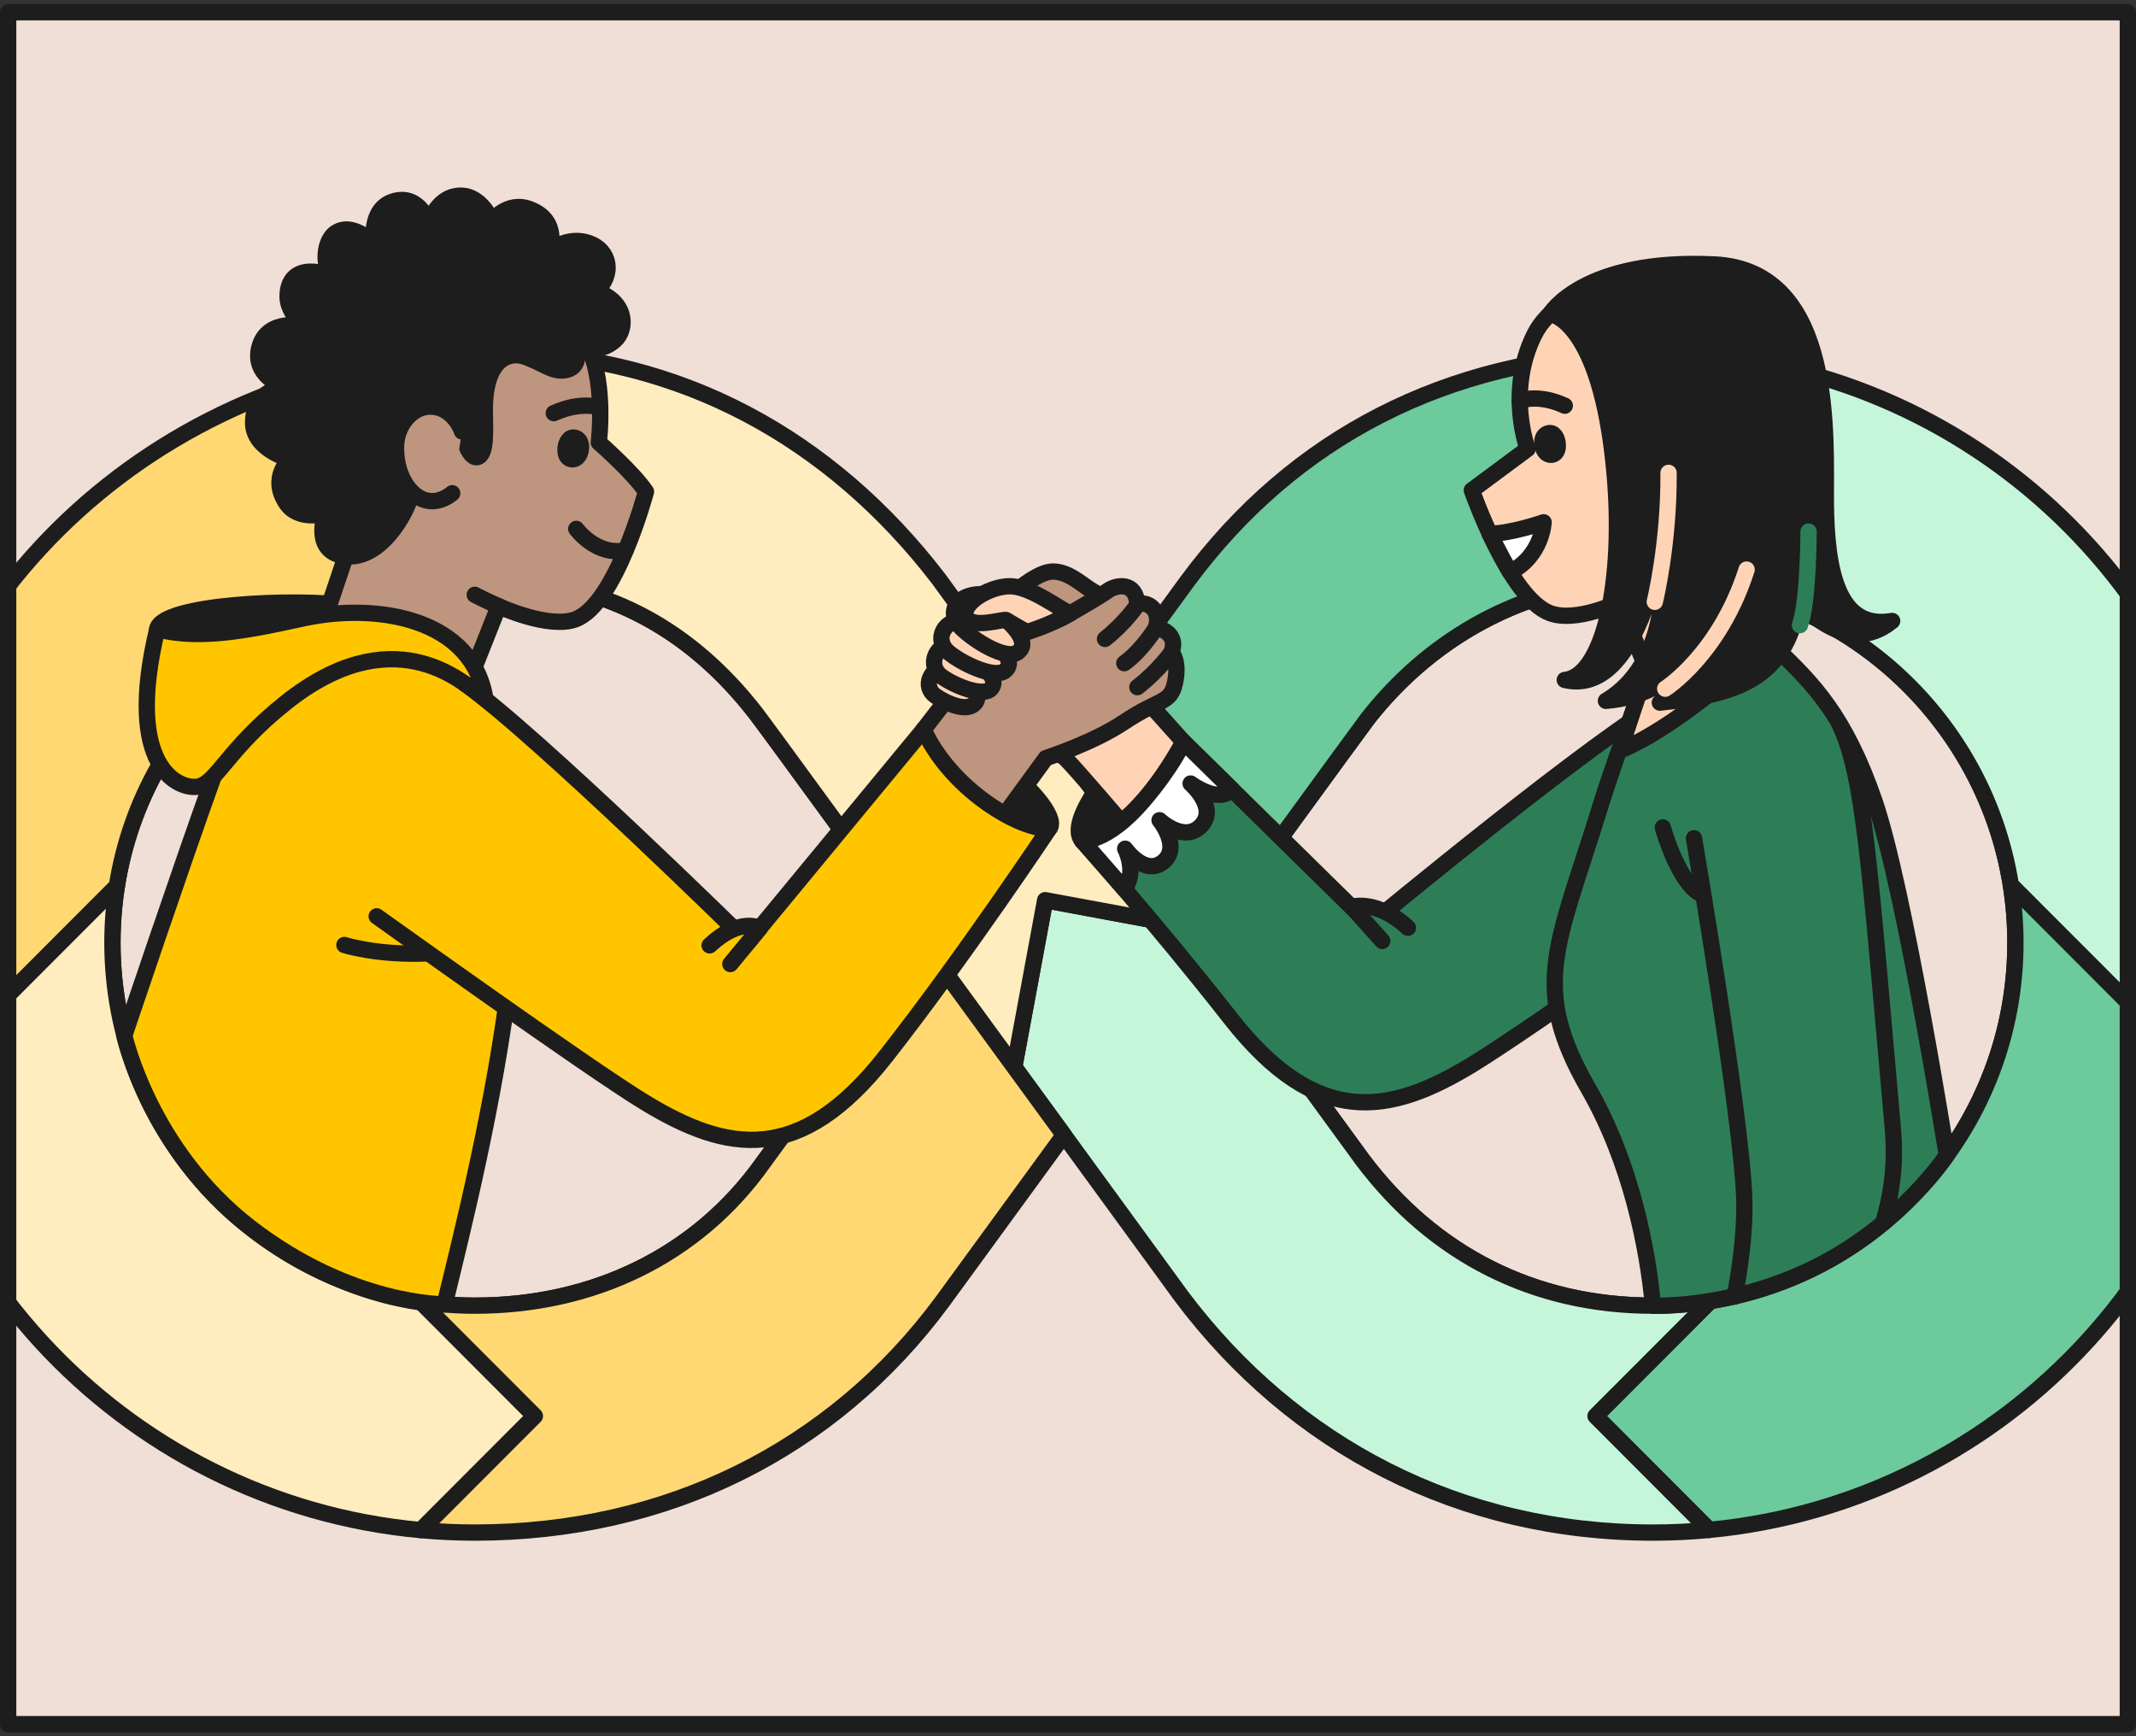
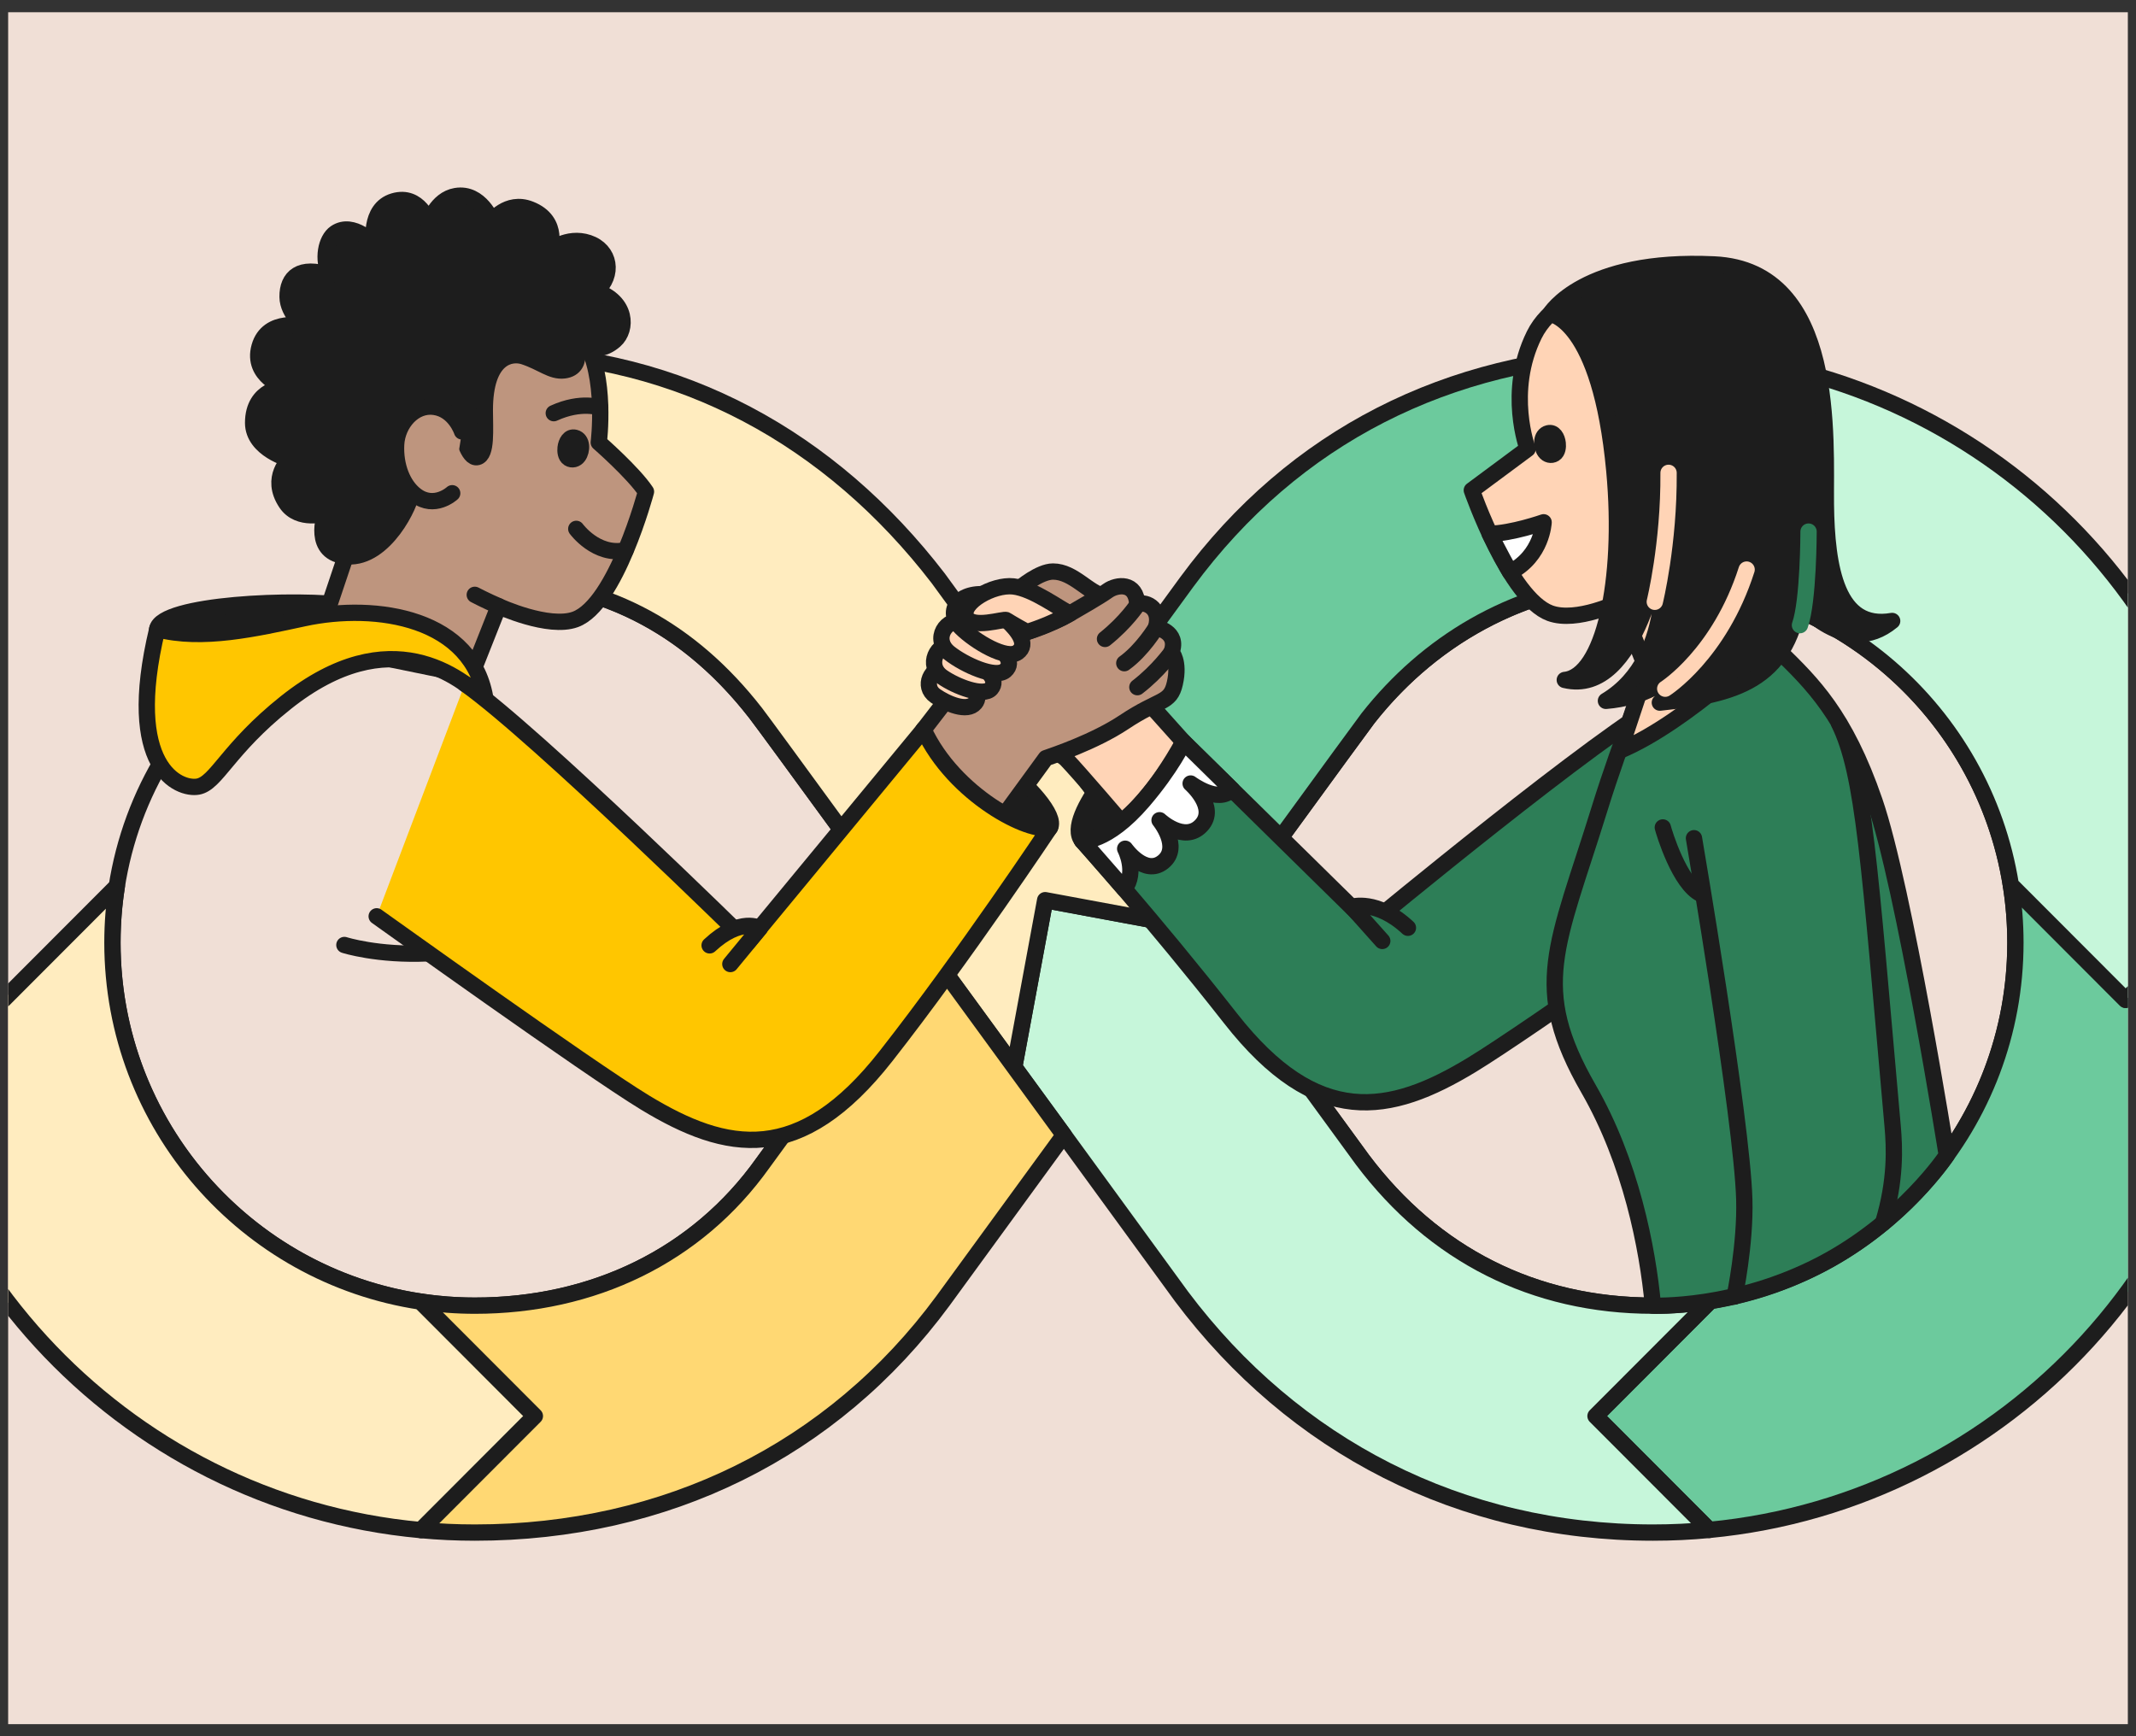
<svg xmlns="http://www.w3.org/2000/svg" width="262" height="213" viewBox="0 0 262 213" fill="none">
  <rect x="0" y="0" width="262" height="213" fill="#333333" stroke="none" />
  <g clip-path="url(#clip0_14319_10600)">
    <rect x="1" y="1.5" width="260" height="210" fill="#F0DFD6" />
    <path d="M113.283 115.649L93.584 142.655C85.445 154.1 72.661 160.164 58.25 160.164C33.691 160.164 13.791 140.224 13.791 115.634C13.791 91.043 33.699 71.834 58.25 71.096C71.553 70.7 83.359 75.475 92.693 87.479C94.522 89.824 113.283 115.649 113.283 115.649Z" fill="#F0DFD6" stroke="#1D1D1D" stroke-width="2" stroke-linecap="round" stroke-linejoin="round" />
    <path d="M247.209 115.634C247.209 140.224 227.309 160.164 202.75 160.164C188.176 160.164 175.858 153.905 167.121 142.274L147.702 115.657C147.702 115.657 167.137 88.939 167.772 88.139L167.819 88.077C175.966 77.734 188.06 71.096 202.75 71.096C227.309 71.096 247.209 91.035 247.209 115.634Z" fill="#F0DFD6" stroke="#1D1D1D" stroke-width="2" stroke-linecap="round" stroke-linejoin="round" />
    <path d="M275 115.633C275 153.276 246.317 184.195 209.649 187.674L195.703 173.705L209.781 159.605C230.999 156.235 247.208 137.833 247.208 115.633C247.208 113.219 247.015 110.85 246.642 108.537L260.736 122.653L274.666 108.7C274.891 110.982 275 113.296 275 115.633Z" fill="#6CCA9D" stroke="#1D1D1D" stroke-width="2" stroke-linecap="round" stroke-linejoin="round" />
    <path d="M274.667 108.7L260.736 122.653L246.643 108.537C243.255 87.308 224.898 71.096 202.75 71.096C201.045 71.096 199.37 71.189 197.734 71.359L212.727 56.343L199.734 43.329C200.734 43.283 201.742 43.267 202.75 43.267C240.317 43.267 271.186 71.981 274.667 108.7Z" fill="#C6F6DA" stroke="#1D1D1D" stroke-width="2" stroke-linecap="round" stroke-linejoin="round" />
    <path d="M212.727 56.343L197.734 71.36C185.3 72.688 175.02 78.938 167.819 88.077L167.772 88.139C167.137 88.939 147.702 115.657 147.702 115.657L130.484 92.06L145.555 71.414C158.787 53.424 177.734 44.098 199.734 43.33L212.727 56.343Z" fill="#6CCA9D" stroke="#1D1D1D" stroke-width="2" stroke-linecap="round" stroke-linejoin="round" />
    <path d="M195.703 173.706L209.649 187.674C207.378 187.892 205.076 188 202.75 188C179.106 188 158.687 177.363 144.934 159.046L130.492 139.238L124.407 130.899L128.198 110.424L146.338 113.794L147.702 115.657L167.121 142.274C175.858 153.906 188.176 160.164 202.75 160.164C205.145 160.164 207.486 159.978 209.781 159.605L195.703 173.706Z" fill="#C6F6DA" stroke="#1D1D1D" stroke-width="2" stroke-linecap="round" stroke-linejoin="round" />
    <path d="M146.338 113.793L128.198 110.423L124.407 130.899L113.282 115.649C113.282 115.649 93.941 89.078 92.693 87.479C84.592 77.059 74.623 72.089 63.436 71.22L48.583 56.343L61.653 43.252C83.483 43.601 101.902 53.796 115.089 70.948L130.484 92.06L146.338 113.793Z" fill="#FFECBF" stroke="#1D1D1D" stroke-width="2" stroke-linecap="round" stroke-linejoin="round" />
-     <path d="M63.436 71.22C61.739 71.08 60.01 71.041 58.25 71.096C36.064 71.763 17.668 87.51 14.334 108.7L0.404 122.653L-13.659 108.568C-10.101 72.035 20.753 44.386 58.25 43.267C59.39 43.236 60.529 43.228 61.653 43.252L48.583 56.343L63.436 71.22Z" fill="#FFD873" stroke="#1D1D1D" stroke-width="2" stroke-linecap="round" stroke-linejoin="round" />
    <path d="M65.607 173.705L51.637 187.697C14.838 184.358 -14 153.37 -14 115.634C-14 113.242 -13.884 110.889 -13.659 108.568L0.403 122.653L14.334 108.7C13.977 110.952 13.791 113.265 13.791 115.634C13.791 137.957 30.195 156.452 51.591 159.667L65.607 173.705Z" fill="#FFECBF" stroke="#1D1D1D" stroke-width="2" stroke-linecap="round" stroke-linejoin="round" />
    <path d="M130.492 139.238L115.655 159.581C102.119 177.96 81.638 188 58.25 188C56.017 188 53.816 187.899 51.637 187.697L65.607 173.705L51.591 159.667C53.761 159.993 55.986 160.164 58.25 160.164C72.661 160.164 85.444 154.099 93.584 142.654L113.282 115.649L130.492 139.238Z" fill="#FFD873" stroke="#1D1D1D" stroke-width="2" stroke-linecap="round" stroke-linejoin="round" />
    <path d="M202.456 51.49L207.301 56.343L202.456 61.196V51.49Z" fill="#C6F6DA" stroke="#1D1D1D" stroke-width="2" stroke-linecap="round" stroke-linejoin="round" />
    <path d="M58.855 61.196L54.01 56.343L58.855 51.49V61.196Z" fill="#FFD873" stroke="#1D1D1D" stroke-width="2" stroke-linecap="round" stroke-linejoin="round" />
    <path d="M41.211 75.902C41.211 75.902 22.21 84.04 19.28 77.176C19.768 74.132 36.195 73.309 43.273 74.334L41.218 75.902H41.211Z" fill="#1D1D1D" stroke="#1D1D1D" stroke-width="2" stroke-linecap="round" stroke-linejoin="round" />
    <path d="M113.283 89.505C115.469 86.664 130.338 98.66 128.795 101.502C125.896 105.78 111.089 92.347 113.283 89.505Z" fill="#1D1D1D" stroke="#1D1D1D" stroke-width="2" stroke-linecap="round" stroke-linejoin="round" />
    <path d="M139.508 90.484C139.477 90.779 130.283 100.221 132.733 103.132C136.555 107.667 144.315 90.484 144.315 90.484H139.516H139.508Z" fill="#1D1D1D" stroke="#1D1D1D" stroke-width="2" stroke-linecap="round" stroke-linejoin="round" />
    <path d="M137.904 82.898L147.33 93.411C147.33 93.411 143.245 98.357 137.904 101.261C137.904 101.261 132.222 94.615 130.811 93.163C129.4 91.711 122.733 89.599 122.733 89.599L137.904 82.898Z" fill="#FFD4B6" stroke="#1D1D1D" stroke-width="2" stroke-linecap="round" stroke-linejoin="round" />
-     <path d="M125.128 72.113C125.128 72.113 127.492 70.109 129.159 70.109C131.694 70.109 133.524 72.796 135.531 73.138L129.678 76.275L125.128 72.113Z" fill="#BE957E" stroke="#1D1D1D" stroke-width="2" stroke-linecap="round" stroke-linejoin="round" />
+     <path d="M125.128 72.113C125.128 72.113 127.492 70.109 129.159 70.109C131.694 70.109 133.524 72.796 135.531 73.138L129.678 76.275Z" fill="#BE957E" stroke="#1D1D1D" stroke-width="2" stroke-linecap="round" stroke-linejoin="round" />
    <path d="M125.957 77.54C125.957 77.54 129.5 76.282 130.942 75.444C132.384 74.605 134.803 73.231 135.88 72.462C136.958 71.693 139.376 71.328 139.5 74.178C140.198 73.665 142.555 74.403 141.787 76.981C141.787 76.981 144.648 77.462 143.694 80.009C143.694 80.009 144.725 81.104 144.105 83.829C143.532 86.345 142.307 85.631 137.904 88.566C134.214 91.027 129.151 92.689 128.283 92.999L122.74 100.601C122.74 100.601 114.577 99.071 113.283 89.497L121.857 78.371V75.133L125.957 77.54Z" fill="#BE957E" stroke="#1D1D1D" stroke-width="2" stroke-linecap="round" stroke-linejoin="round" />
    <path d="M139.508 74.186C139.508 74.186 138.159 76.282 135.539 78.378" stroke="#1D1D1D" stroke-width="2" stroke-linecap="round" stroke-linejoin="round" />
    <path d="M141.795 76.989C141.795 76.989 140.136 79.753 137.904 81.353" stroke="#1D1D1D" stroke-width="2" stroke-linecap="round" stroke-linejoin="round" />
    <path d="M143.702 80.017C143.702 80.017 142.074 82.323 139.508 84.295" stroke="#1D1D1D" stroke-width="2" stroke-linecap="round" stroke-linejoin="round" />
    <path d="M118.213 83.659C117.492 83.441 117.221 81.981 115.981 81.919C114.244 81.834 113.058 84.194 114.748 85.367C116.159 86.345 118.647 87.401 119.609 86.236C120.353 85.336 119.422 84.031 118.213 83.666V83.659Z" fill="#FFD4B6" stroke="#1D1D1D" stroke-width="2" stroke-linecap="round" stroke-linejoin="round" />
    <path d="M119.927 81.415C119.175 80.91 118.438 79.055 116.95 78.977C114.911 78.876 113.547 81.601 115.562 83.03C117.244 84.218 120.663 85.53 121.562 84.466C122.461 83.403 121.097 82.199 119.927 81.407V81.415Z" fill="#FFD4B6" stroke="#1D1D1D" stroke-width="2" stroke-linecap="round" stroke-linejoin="round" />
    <path d="M121.787 78.813C120.973 78.192 119.802 76.756 118.143 76.282C116.12 75.707 114.275 78.379 116.453 80.11C118.275 81.554 122.112 83.301 123.306 82.253C124.5 81.205 123.05 79.768 121.787 78.813Z" fill="#FFD4B6" stroke="#1D1D1D" stroke-width="2" stroke-linecap="round" stroke-linejoin="round" />
    <path d="M123.609 76.181C122.818 75.436 123.151 73.246 121.353 72.967C117.717 72.4 115.779 74.908 117.88 76.989C119.632 78.728 123.461 81.003 124.826 80.017C126.19 79.031 124.826 77.346 123.601 76.181H123.609Z" fill="#FFD4B6" stroke="#1D1D1D" stroke-width="2" stroke-linecap="round" stroke-linejoin="round" />
    <path d="M131.245 75.265C130.027 74.73 126.764 72.214 124.291 71.934C121.818 71.655 117.864 73.922 118.485 75.607C119.105 77.292 123.198 75.832 123.469 76.073C123.74 76.313 125.958 77.532 125.958 77.532C125.958 77.532 128.725 76.733 131.245 75.257V75.265Z" fill="#FFD4B6" stroke="#1D1D1D" stroke-width="2" stroke-linecap="round" stroke-linejoin="round" />
    <path d="M38.785 79L54.266 32.878C54.266 32.878 67.778 35.402 71.669 41.629C74.475 46.125 73.445 54.278 73.445 54.278C73.445 54.278 77.677 57.974 79.235 60.311C79.235 60.311 75.561 74.14 70.568 75.98C67.289 77.183 61.165 74.365 61.165 74.365L57.785 82.898L38.777 79H38.785Z" fill="#BE957E" stroke="#1D1D1D" stroke-width="2" stroke-linecap="round" stroke-linejoin="round" />
    <path d="M73.623 50.007C73.623 50.007 71.305 49.137 67.925 50.683" stroke="#1D1D1D" stroke-width="2" stroke-linecap="round" stroke-linejoin="round" />
    <path d="M70.685 64.876C70.685 64.876 73.142 68.254 76.716 67.501" stroke="#1D1D1D" stroke-width="2" stroke-linecap="round" stroke-linejoin="round" />
    <path d="M58.235 72.967C58.235 72.967 59.56 73.666 61.173 74.364" stroke="#1D1D1D" stroke-width="2" stroke-linecap="round" stroke-linejoin="round" />
    <path d="M69.375 54.938C69.328 55.349 69.382 55.971 69.778 56.219C70.181 56.468 70.654 56.336 70.933 55.955C71.414 55.303 71.46 53.921 70.522 53.696C69.848 53.532 69.452 54.239 69.375 54.938Z" fill="#1D1D1D" stroke="#1D1D1D" stroke-width="2" stroke-linecap="round" stroke-linejoin="round" />
    <path d="M37.389 40.045C37.389 40.045 35.304 38.492 35.273 36.427C35.242 34.012 36.784 32.537 40.459 33.764C39.482 31.799 39.986 29.369 41.141 28.577C43.296 27.109 45.893 29.936 45.893 29.936C45.893 29.936 45.157 25.618 48.289 24.687C51.42 23.755 52.622 27.334 52.622 27.334C52.622 27.334 53.521 24.454 55.909 24.05C58.932 23.537 60.336 27.14 60.336 27.14C60.336 27.14 62.212 24.555 65.033 25.673C68.77 27.14 67.382 30.774 67.382 30.774C67.382 30.774 69.537 28.911 72.181 29.796C74.824 30.681 75.375 33.67 73.111 35.728C76.948 37.001 76.933 40.433 75.413 41.761C72.7 44.129 70.367 41.365 70.367 41.365C70.367 41.365 71.979 45.092 69.188 45.434C67.646 45.62 66.498 44.455 64.243 43.718C62.708 43.221 59.467 43.671 59.467 50.31C59.467 52.663 59.739 55.776 58.56 56.071C57.382 56.366 56.661 52.911 56.661 52.911C56.661 52.911 50.731 50.31 50.49 60.303C50.459 61.732 47.227 68.518 42.653 68.246C38.079 67.974 39.909 62.989 39.909 62.989C39.909 62.989 36.645 63.999 35.11 61.716C33.001 58.579 35.552 56.343 35.552 56.343C35.552 56.343 31.056 55.147 31.048 51.878C31.048 47.639 34.955 47.507 34.955 47.507C34.955 47.507 30.815 46.148 31.831 42.538C32.846 38.927 37.381 40.045 37.381 40.045H37.389Z" fill="#1D1D1D" stroke="#1D1D1D" stroke-width="2" stroke-linecap="round" stroke-linejoin="round" />
    <path d="M56.668 52.919C56.668 52.919 55.8 50.279 53.296 49.914C50.792 49.549 48.722 51.956 48.591 54.526C48.459 57.096 49.374 59.511 50.978 60.745C53.281 62.523 55.467 60.505 55.467 60.505" fill="#BE957E" />
    <path d="M56.668 52.919C56.668 52.919 55.8 50.279 53.296 49.914C50.792 49.549 48.722 51.956 48.591 54.526C48.459 57.096 49.374 59.511 50.978 60.745C53.281 62.523 55.467 60.505 55.467 60.505" stroke="#1D1D1D" stroke-width="2" stroke-linecap="round" stroke-linejoin="round" />
-     <path d="M54.537 160.008C58.645 143.074 71.266 94.056 56.537 83.154C41.994 72.392 32.498 77.835 26.226 95.182C22.412 105.734 15.249 127.017 15.249 127.017C15.249 127.017 18.303 141.001 30.668 150.559C43.079 160.156 54.529 160.001 54.529 160.001L54.537 160.008Z" fill="#FFC600" stroke="#1D1D1D" stroke-width="2" stroke-linecap="round" stroke-linejoin="round" />
    <path d="M59.576 85.965C56.545 83.154 47.955 75.918 35.048 86.198C27.932 91.858 26.559 96.082 24.28 96.494C22.001 96.905 15.187 94.25 19.288 77.175C24.769 78.643 31.459 77.09 37.281 75.84C46.211 73.914 58.111 75.801 59.576 85.965Z" fill="#FFC600" stroke="#1D1D1D" stroke-width="2" stroke-linecap="round" stroke-linejoin="round" />
    <path d="M46.204 112.404C46.645 112.699 72.103 130.985 79.104 135.24C89.189 141.366 98.104 143.035 108.678 129.548C118.244 117.35 128.795 101.494 128.795 101.494C126.407 102.325 117.019 97.573 113.283 89.498L91.74 115.595C91.74 115.595 65.886 90.166 57.026 83.884" fill="#FFC600" />
    <path d="M46.204 112.404C46.645 112.699 72.103 130.985 79.104 135.24C89.189 141.366 98.104 143.035 108.678 129.548C118.244 117.35 128.795 101.494 128.795 101.494C126.407 102.325 117.019 97.573 113.283 89.498L91.74 115.595C91.74 115.595 65.886 90.166 57.026 83.884" stroke="#1D1D1D" stroke-width="2" stroke-linecap="round" stroke-linejoin="round" />
    <path d="M42.242 115.921C42.242 115.921 46.312 117.233 52.506 116.946L42.242 115.921Z" fill="#FFC600" />
    <path d="M42.242 115.921C42.242 115.921 46.312 117.233 52.506 116.946" stroke="#1D1D1D" stroke-width="2" stroke-linecap="round" stroke-linejoin="round" />
    <path d="M87.041 115.967C90.863 112.411 93.197 113.871 93.197 113.871L89.584 118.258" fill="#FFC600" />
    <path d="M87.041 115.967C90.863 112.411 93.197 113.871 93.197 113.871L89.584 118.258" stroke="#1D1D1D" stroke-width="2" stroke-linecap="round" stroke-linejoin="round" />
    <path d="M213.208 108.118C212.766 108.413 187.533 126.372 180.525 130.627C170.439 136.754 161.524 138.423 150.95 124.936C141.384 112.738 132.717 103.117 132.717 103.117C132.717 103.117 138.376 103.265 145.159 90.997L167.982 113.436C167.982 113.436 196.448 89.863 204.618 85.616L213.192 108.102L213.208 108.118Z" fill="#2D7E57" stroke="#1D1D1D" stroke-width="2" stroke-linecap="round" stroke-linejoin="round" />
    <path d="M172.695 113.809C168.873 110.253 165.811 111.239 165.811 111.239L169.548 115.424" fill="#2D7E57" />
    <path d="M172.695 113.809C168.873 110.253 165.811 111.239 165.811 111.239L169.548 115.424" stroke="#1D1D1D" stroke-width="2" stroke-linecap="round" stroke-linejoin="round" />
    <path d="M223.425 155.07C233.441 149.829 238.79 141.715 238.79 141.715C238.79 141.715 233.581 108.909 229.937 98.295C226.294 87.681 222.239 83.806 218.293 79.932L202.432 82.013C202.432 82.013 198.959 90.313 196.176 99.289C190.951 116.138 187.657 121.061 194.851 133.57C200.029 142.577 202.084 153.012 202.75 160.164C202.75 160.164 212.789 160.629 223.425 155.07Z" fill="#2D7E57" stroke="#1D1D1D" stroke-width="2" stroke-linecap="round" stroke-linejoin="round" />
    <path d="M207.781 102.822C207.781 102.822 213.665 137.25 213.952 147.103C214.115 152.647 212.766 159.045 212.766 159.045" stroke="#1D1D1D" stroke-width="2" stroke-linecap="round" stroke-linejoin="round" />
    <path d="M225.557 88.706C228.627 94.941 229.247 105.493 232.154 138.205C232.371 140.682 232.581 144.735 230.976 150.015" stroke="#1D1D1D" stroke-width="2" stroke-linecap="round" stroke-linejoin="round" />
    <path d="M203.959 101.502C204.107 102.092 206.014 108.444 208.657 109.678" stroke="#1D1D1D" stroke-width="2" stroke-linecap="round" stroke-linejoin="round" />
    <path d="M217.363 78.379L215.781 74.729L203.44 33.142C203.44 33.142 191.432 34.493 188.184 41.085C184.734 48.074 187.377 55.062 187.377 55.062L180.532 60.14C180.532 60.14 185.137 73.378 190.129 75.219C193.409 76.422 198.688 73.821 198.688 73.821L201.99 82.152L198.688 92.083C207.083 88.566 217.363 78.379 217.363 78.379Z" fill="#FFD4B6" stroke="#1D1D1D" stroke-width="2" stroke-linecap="round" stroke-linejoin="round" />
-     <path d="M186.417 49.176C186.417 49.176 188.556 48.221 191.936 49.766" stroke="#1D1D1D" stroke-width="2" stroke-linecap="round" stroke-linejoin="round" />
    <path d="M182.726 65.474C185.393 65.451 189.339 64.069 189.339 64.069C189.339 64.069 189.168 68.192 185.23 70.187C184.176 68.371 182.726 65.466 182.726 65.466V65.474Z" fill="white" stroke="#1D1D1D" stroke-width="2" stroke-linecap="round" stroke-linejoin="round" />
-     <path d="M201.626 72.423C201.626 72.423 200.3 73.122 198.688 73.821" stroke="#1D1D1D" stroke-width="2" stroke-linecap="round" stroke-linejoin="round" />
    <path d="M191.068 54.386C191.114 54.798 191.06 55.419 190.664 55.667C190.261 55.916 189.788 55.784 189.509 55.403C189.029 54.751 188.982 53.369 189.92 53.144C190.595 52.981 190.99 53.687 191.068 54.386Z" fill="#1D1D1D" stroke="#1D1D1D" stroke-width="2" stroke-linecap="round" stroke-linejoin="round" />
    <path d="M232.084 76.174C225.324 77.354 224.053 69.698 223.96 61.856C223.867 54.014 225.332 33.142 210.254 32.436C194.199 31.675 190.129 38.508 190.129 38.508C190.129 38.508 196.285 39.113 198.013 57.748C199.277 71.375 196.641 82.945 191.936 83.41C200.944 85.569 203.789 66.957 203.789 66.957C203.789 66.957 205.944 80.592 196.982 85.973C206.231 85.204 209.029 77.882 209.029 77.882C209.029 77.882 208.293 82.253 203.595 86.19C212.89 85.196 218.991 83.504 220.657 73.821C220.657 73.821 226.409 80.879 232.092 76.174H232.084Z" fill="#1D1D1D" stroke="#1D1D1D" stroke-width="2" stroke-linecap="round" stroke-linejoin="round" />
    <path d="M202.975 73.821C202.975 73.821 204.727 66.732 204.665 58.004" stroke="#FFD4B6" stroke-width="2" stroke-linecap="round" stroke-linejoin="round" />
    <path d="M221.836 65.21C221.836 65.21 221.836 73.72 220.781 76.686" stroke="#2D7E57" stroke-width="2" stroke-linecap="round" stroke-linejoin="round" />
    <path d="M204.254 84.482C204.254 84.482 210.913 80.266 214.239 69.869" stroke="#FFD4B6" stroke-width="2" stroke-linecap="round" stroke-linejoin="round" />
    <path d="M145.175 91.012L151.098 96.835C149.447 98.683 146.043 96.113 146.043 96.113C146.043 96.113 149.423 99.056 147.338 101.269C145.253 103.482 142.229 100.617 142.229 100.617C142.229 100.617 144.919 103.901 142.671 105.726C140.423 107.55 138.012 104.111 138.012 104.111C138.012 104.111 139.516 106.952 137.919 109.057L132.741 103.132C132.741 103.132 135.764 103.443 140.191 98.287C143.71 94.195 145.183 91.012 145.183 91.012H145.175Z" fill="white" stroke="#1D1D1D" stroke-width="2" stroke-linecap="round" stroke-linejoin="round" />
  </g>
-   <rect x="1" y="1.5" width="260" height="210" stroke="#1D1D1D" stroke-width="2" stroke-linejoin="round" />
  <defs>
    <clipPath id="clip0_14319_10600">
      <rect x="1" y="1.5" width="260" height="210" fill="white" />
    </clipPath>
  </defs>
</svg>